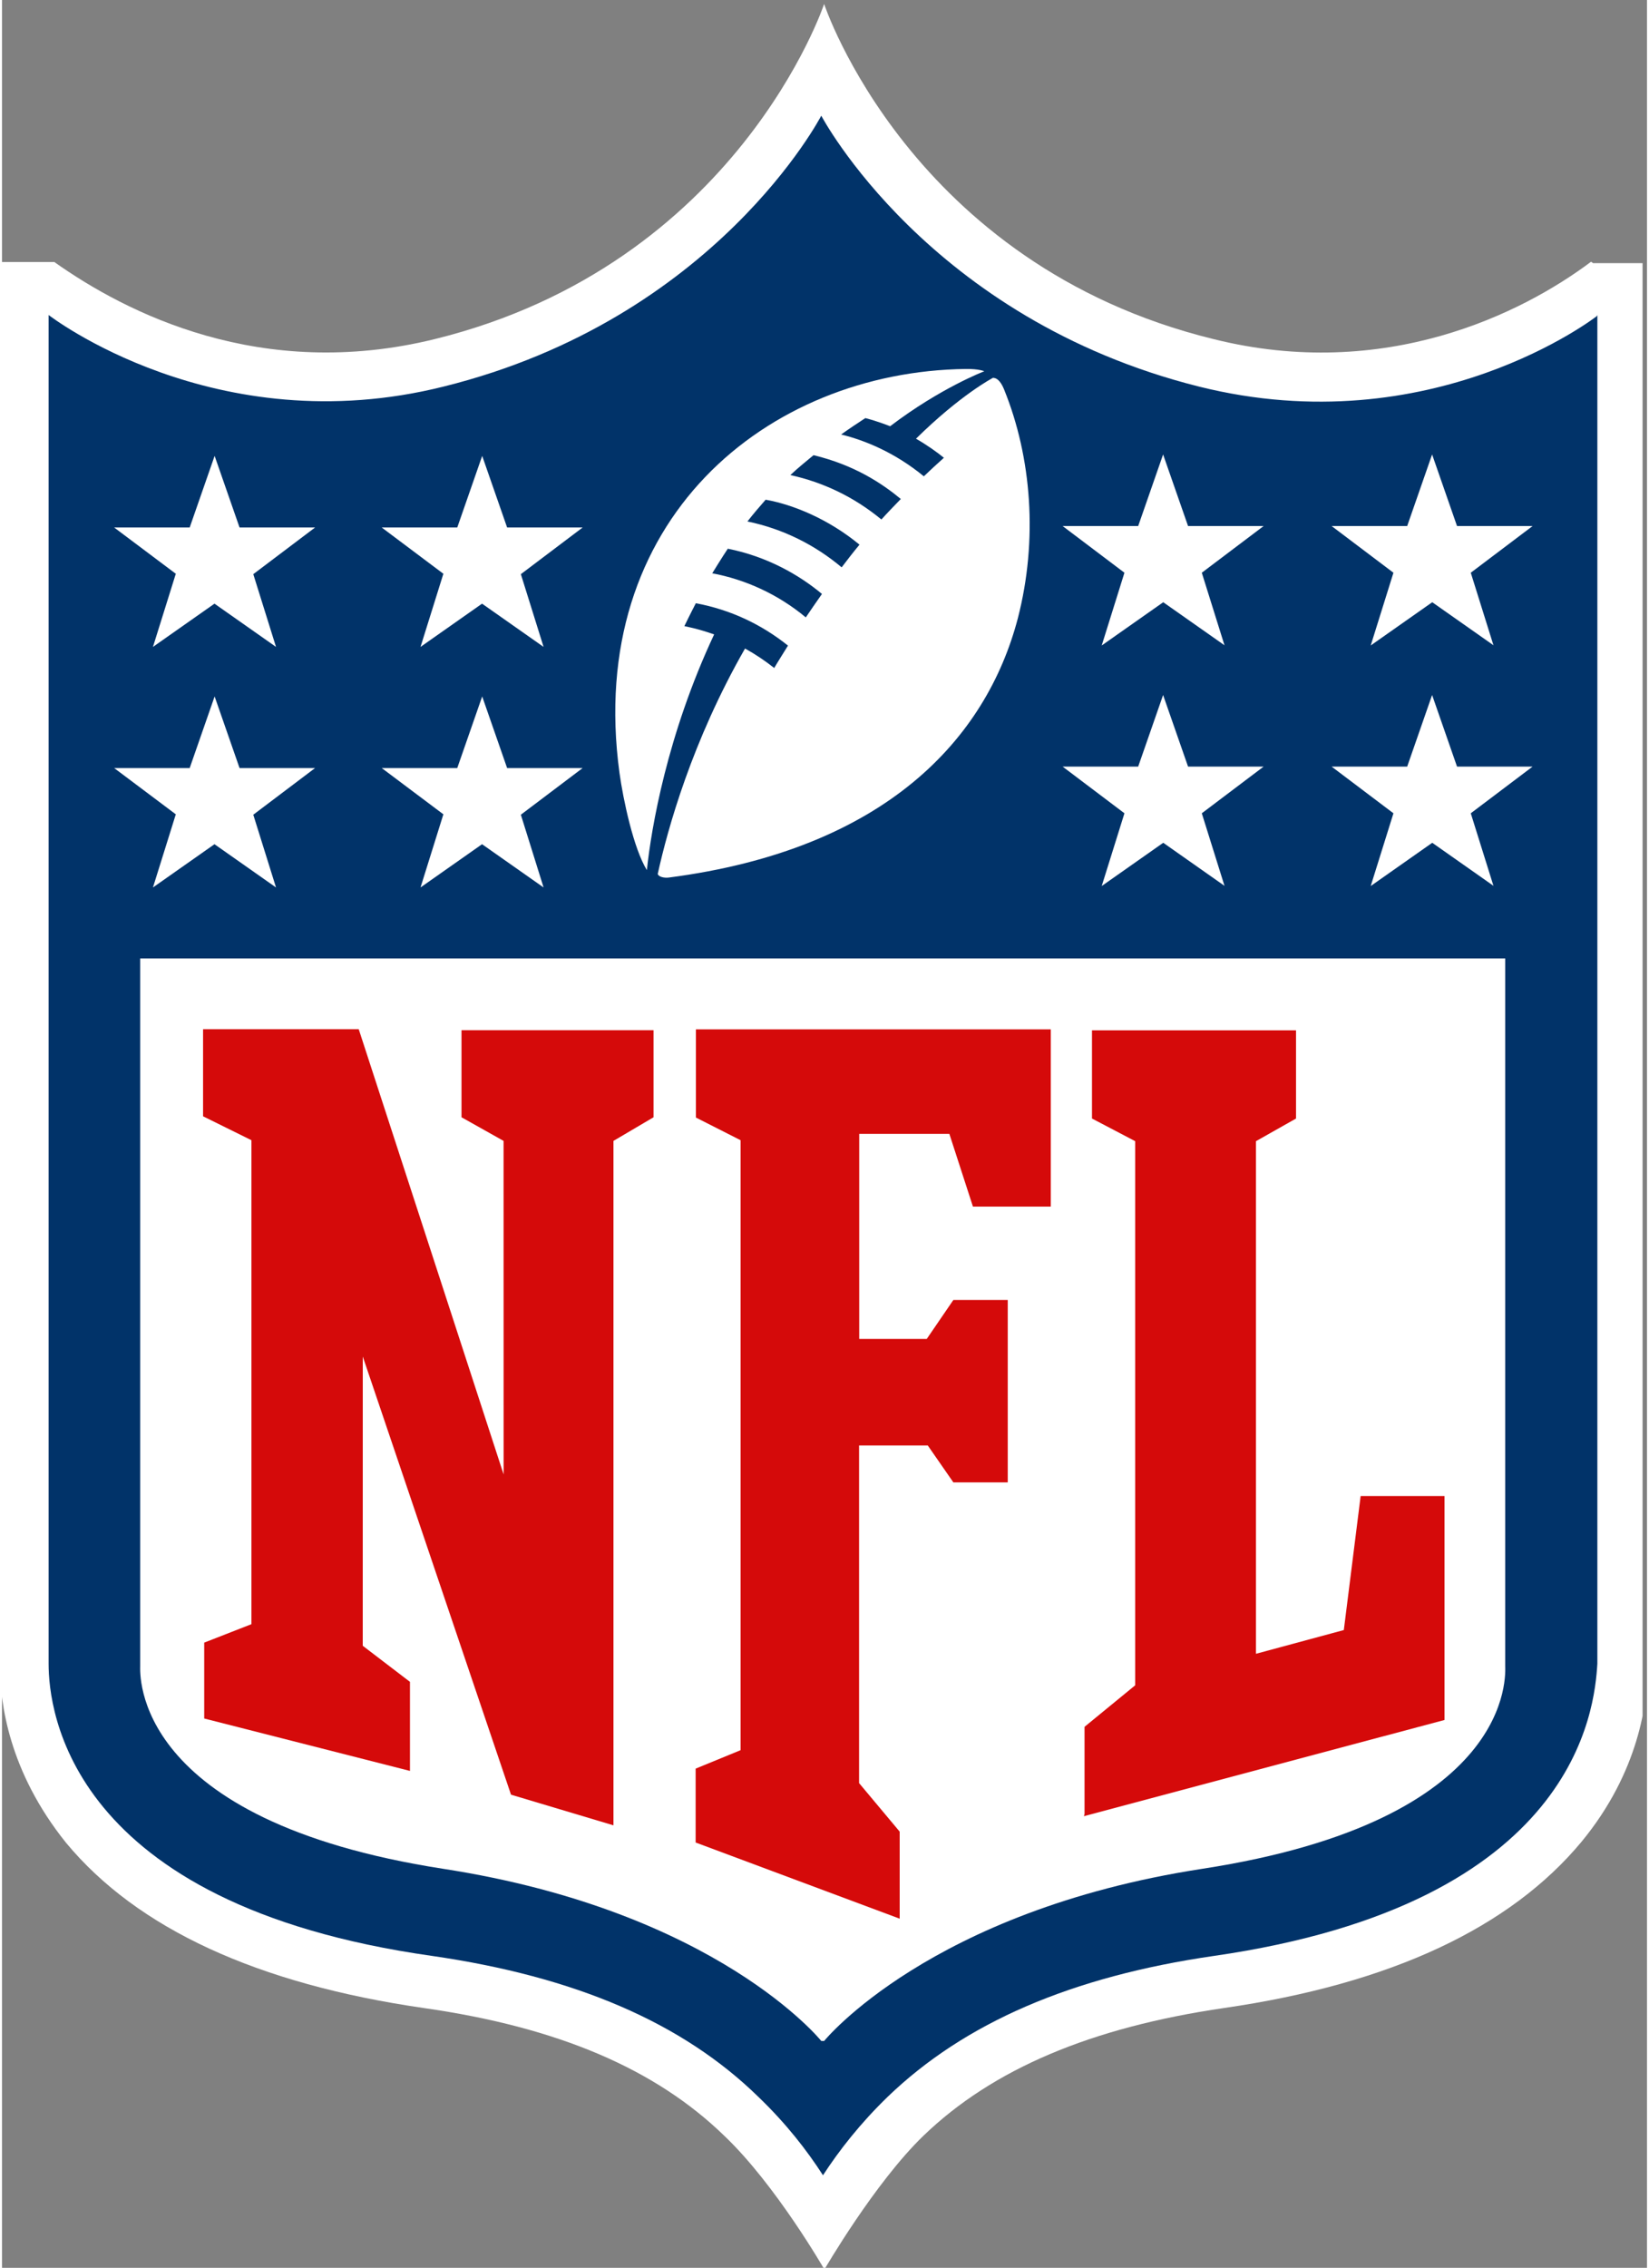
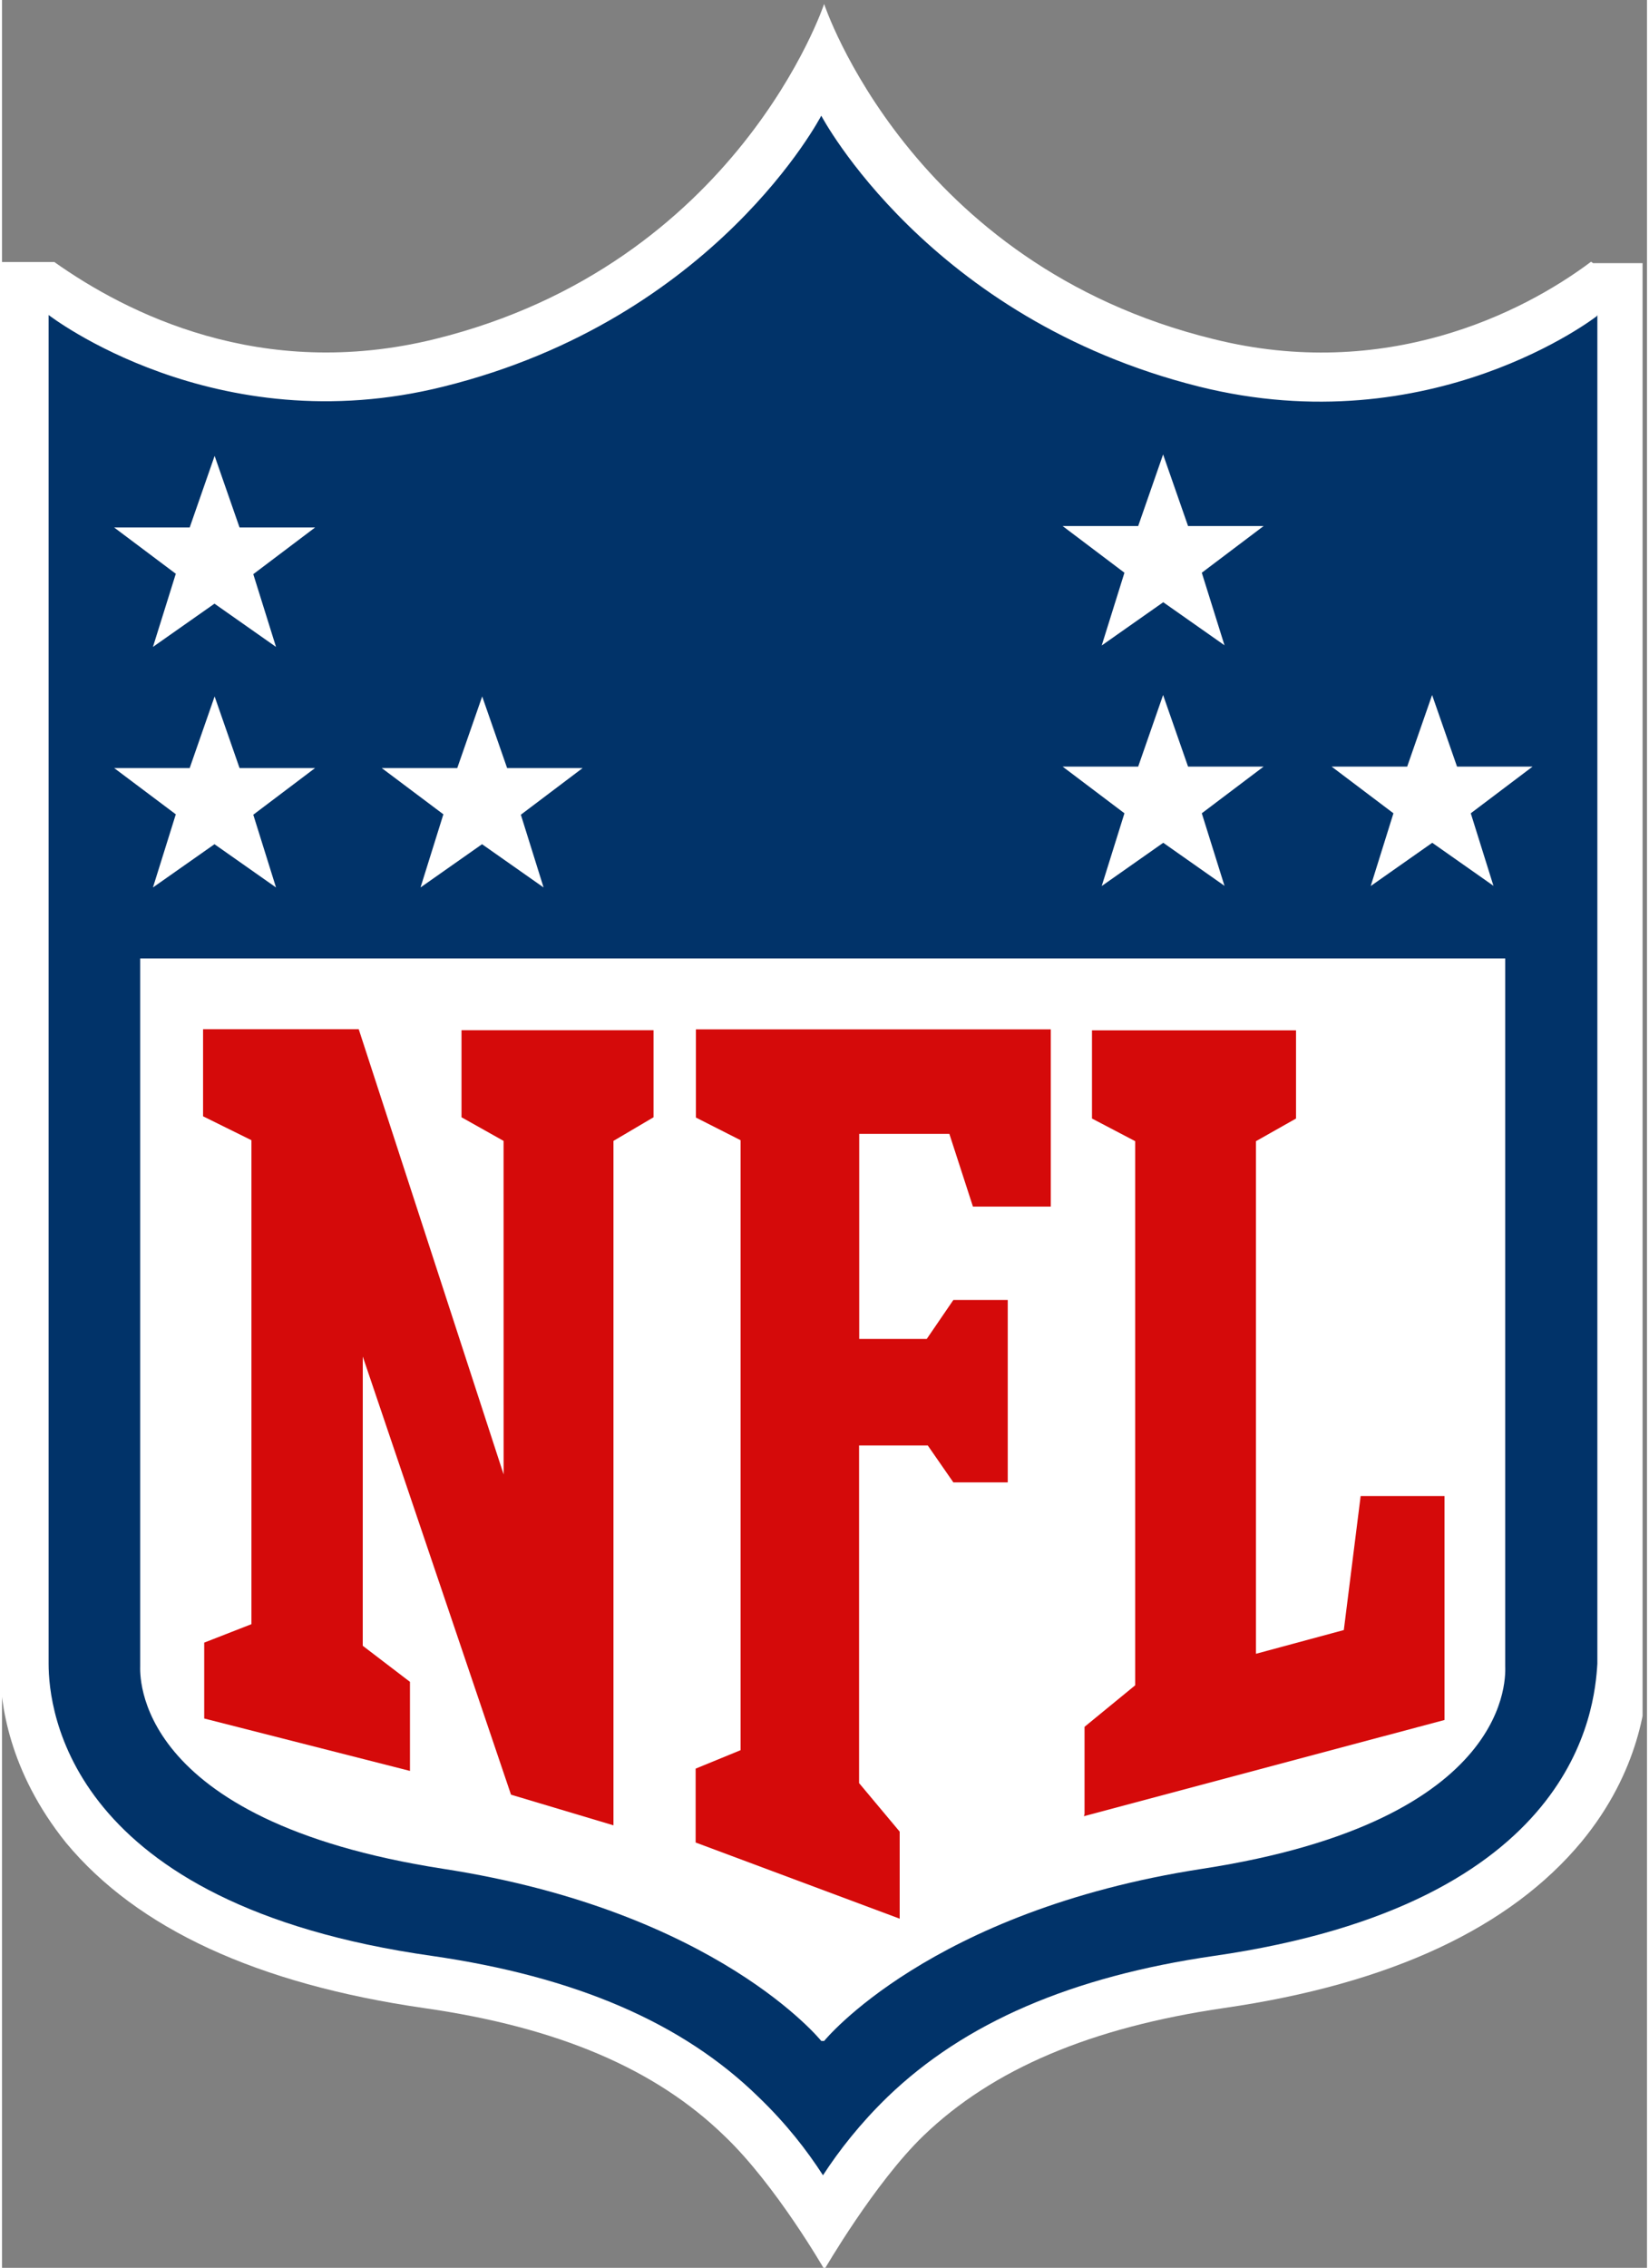
<svg xmlns="http://www.w3.org/2000/svg" version="1.1" width="179" viewBox="0 0 178.517 245.941" height="246" xml:space="preserve">
  <rect x="0" y="0" width="178.517" height="245.941" fill="#808080" stroke="none" />
  <defs>
    <clipPath clipPathUnits="userSpaceOnUse" id="a">
      <path d="m19 0h574v792h-574v-792z" />
    </clipPath>
  </defs>
  <g transform="matrix(1.25 0 0 -1.25 -294 617)">
    <g transform="matrix(.716 0 0 .716 87.1 112)" style="">
      <g transform="matrix(.347 0 0 .347 200 258)" clip-path="url(#a)" style="">
        <path fill="#fff" d="m575 701c-24-18-72-42-132-27-106 26-136 117-136 117s-30.2-90.9-136-117c-60.9-15-108 9.2-133 26.9h-19v-490c0-13 3-37 23.1-62 24.9-30 66.9-49.3 125-57.7 47-6.7 81-21.3 105-44.6 18-17.1 35-46.7 35-46.7s17.5 30.2 34.6 46.7c24.2 23.3 58.5 37.8 105 44.6 58.2 8.41 100 28 125 58.1 20.1 24.4 23.1 48.9 23.1 61.2v490h-19.1" />
        <path fill="#013369" d="m577 682s-57.7-44.9-139-24.6c-94.7 23.7-132 94.6-132 94.6s-36.8-71-132-94.6c-80-20-138 25-138 25v-471c0.01-16 6.7-84 134-102 50.1-7.25 87.5-23.3 114-49.2 9.68-9.28 17-18.7 22.6-27.4 5.63 8.67 13 18.1 22.6 27.4 26.9 25.9 64.3 42 114 49.2 127 18.3 133 86.3 134 102v471" />
        <path fill="#fff" d="m307 79.7s36.8 45.4 132 60.1c110 16.9 106 68.3 106 70.9v247h-477v-247c0-2.6-3.24-54 106-70.9 95.6-14.8 132-60.1 132-60.1" />
        <g fill="#D50A0A">
          <path d="m195 277-0.017 117-14.7 8.25v30.4h67.1v-30.4l-14-8.25v-239l-35.8 10.7-51.8 153-0.01-101 16.5-12.6v-31.1l-71.9 18.3v26.5l16.5 6.44v169l-16.9 8.35v30.4h54.4l50.8-156" />
          <path d="m319 170 14.4-17.2v-30.4l-71.3 26.6v25.8l15.7 6.44v213l-15.6 7.91v30.8h124v-61.9h-27.2l-8.24 25.4h-31.5v-71.6h23.6l9.3 13.6h19v-63.7h-19l-8.95 12.9h-24v-118" />
          <path d="m398 159v30.4l17.7 14.5v190l-15.1 7.91v30.8h71.3v-30.8l-14-7.91v-179l30.7 8.29 5.88 46.8h29.3v-78.2l-126-33.6" />
        </g>
        <g fill="#fff">
          <path d="m80.5 508-21.6 16.2h26.4l8.71 25 8.71-25h26.4l-21.6-16.3 7.94-25.4-21.5 15.1-21.5-15.1 7.94 25.4" />
          <path d="m174 508-21.6 16.2h26.4l8.71 25 8.71-25h26.4l-21.6-16.3 7.94-25.4-21.5 15.1-21.5-15.1 7.94 25.4" />
          <path d="m80.5 592-21.6 16.2h26.4l8.71 25 8.71-25h26.4l-21.6-16.3 7.94-25.4-21.5 15.1-21.5-15.1 7.94 25.4" />
-           <path d="m174 592-21.6 16.2h26.4l8.71 25 8.71-25h26.4l-21.6-16.3 7.94-25.4-21.5 15.1-21.5-15.1 7.94 25.4" />
          <path d="m541 483-21.5 15.1-21.5-15.1 7.94 25.4-21.6 16.3h26.4l8.71 25 8.71-25h26.4l-21.6-16.3 7.95-25.4" />
          <path d="m447 483-21.5 15.1-21.5-15.1 7.94 25.4-21.6 16.3h26.4l8.71 25 8.72-25h26.4l-21.6-16.3 7.95-25.4" />
-           <path d="m541 567-21.5 15.1-21.5-15.1 7.94 25.4-21.6 16.3h26.4l8.71 25 8.71-25h26.4l-21.6-16.3 7.95-25.4" />
          <path d="m447 567-21.5 15.1-21.5-15.1 7.94 25.4-21.6 16.3h26.4l8.71 25 8.72-25h26.4l-21.6-16.3 7.95-25.4" />
-           <path d="m327 611c-9.61 7.92-20.4 13-31.8 15.5 2.77 2.62 5.61 4.87 8.1 6.95 14.3-3.44 23.9-9.85 30.5-15.3-2.34-2.4-4.61-4.74-6.76-7.13zm-13.9-16.7c-9.16 7.69-20.3 13.4-32.9 16 1.93 2.49 4.19 5.14 6.36 7.6 9.64-1.71 22-6.79 32.8-15.7-2.2-2.64-4.26-5.32-6.2-7.87zm-12.5-17.5c-9.88 8.23-21.4 13.3-32.7 15.4 0 0 3.47 5.66 5.44 8.59 13.8-2.74 25-9.2 32.9-15.8-2.02-2.88-3.93-5.64-5.64-8.18zm65.3 83.6s-11.2-5.83-26.8-21.2c3.52-1.99 7.48-4.77 9.75-6.66-2.36-2.09-4.77-4.35-7.01-6.47-10.2 8.37-20.7 12.6-28.9 14.6 2.72 1.95 5.61 3.87 8.46 5.73 4.4-1.12 8.66-2.85 8.66-2.85 17.6 13.4 32.9 19.2 32.9 19.2s-1.77 0.866-6.48 0.804c-69.3-0.895-133-52.6-121-141 1.29-9.39 4.94-26.5 9.58-34 1.54 14.7 7.08 47.3 23.5 82.3-5.71 2.05-10.4 2.89-10.4 2.89 1.68 3.52 4.01 8.01 4.01 8.01 12.2-2.29 22.9-7.38 32.2-14.8-2.23-3.61-3.74-5.96-4.81-7.82-3.26 2.57-6.56 4.78-10.2 6.8-18.5-32.3-27-62.8-30.5-78.7 0.192-0.984 2.2-1.49 3.82-1.28 75.9 9.83 111 48.6 122 90.5 7.11 27.5 4.78 56.3-4.74 79.8-0.669 1.65-1.97 4.39-4.18 4.19" />
        </g>
      </g>
    </g>
  </g>
</svg>